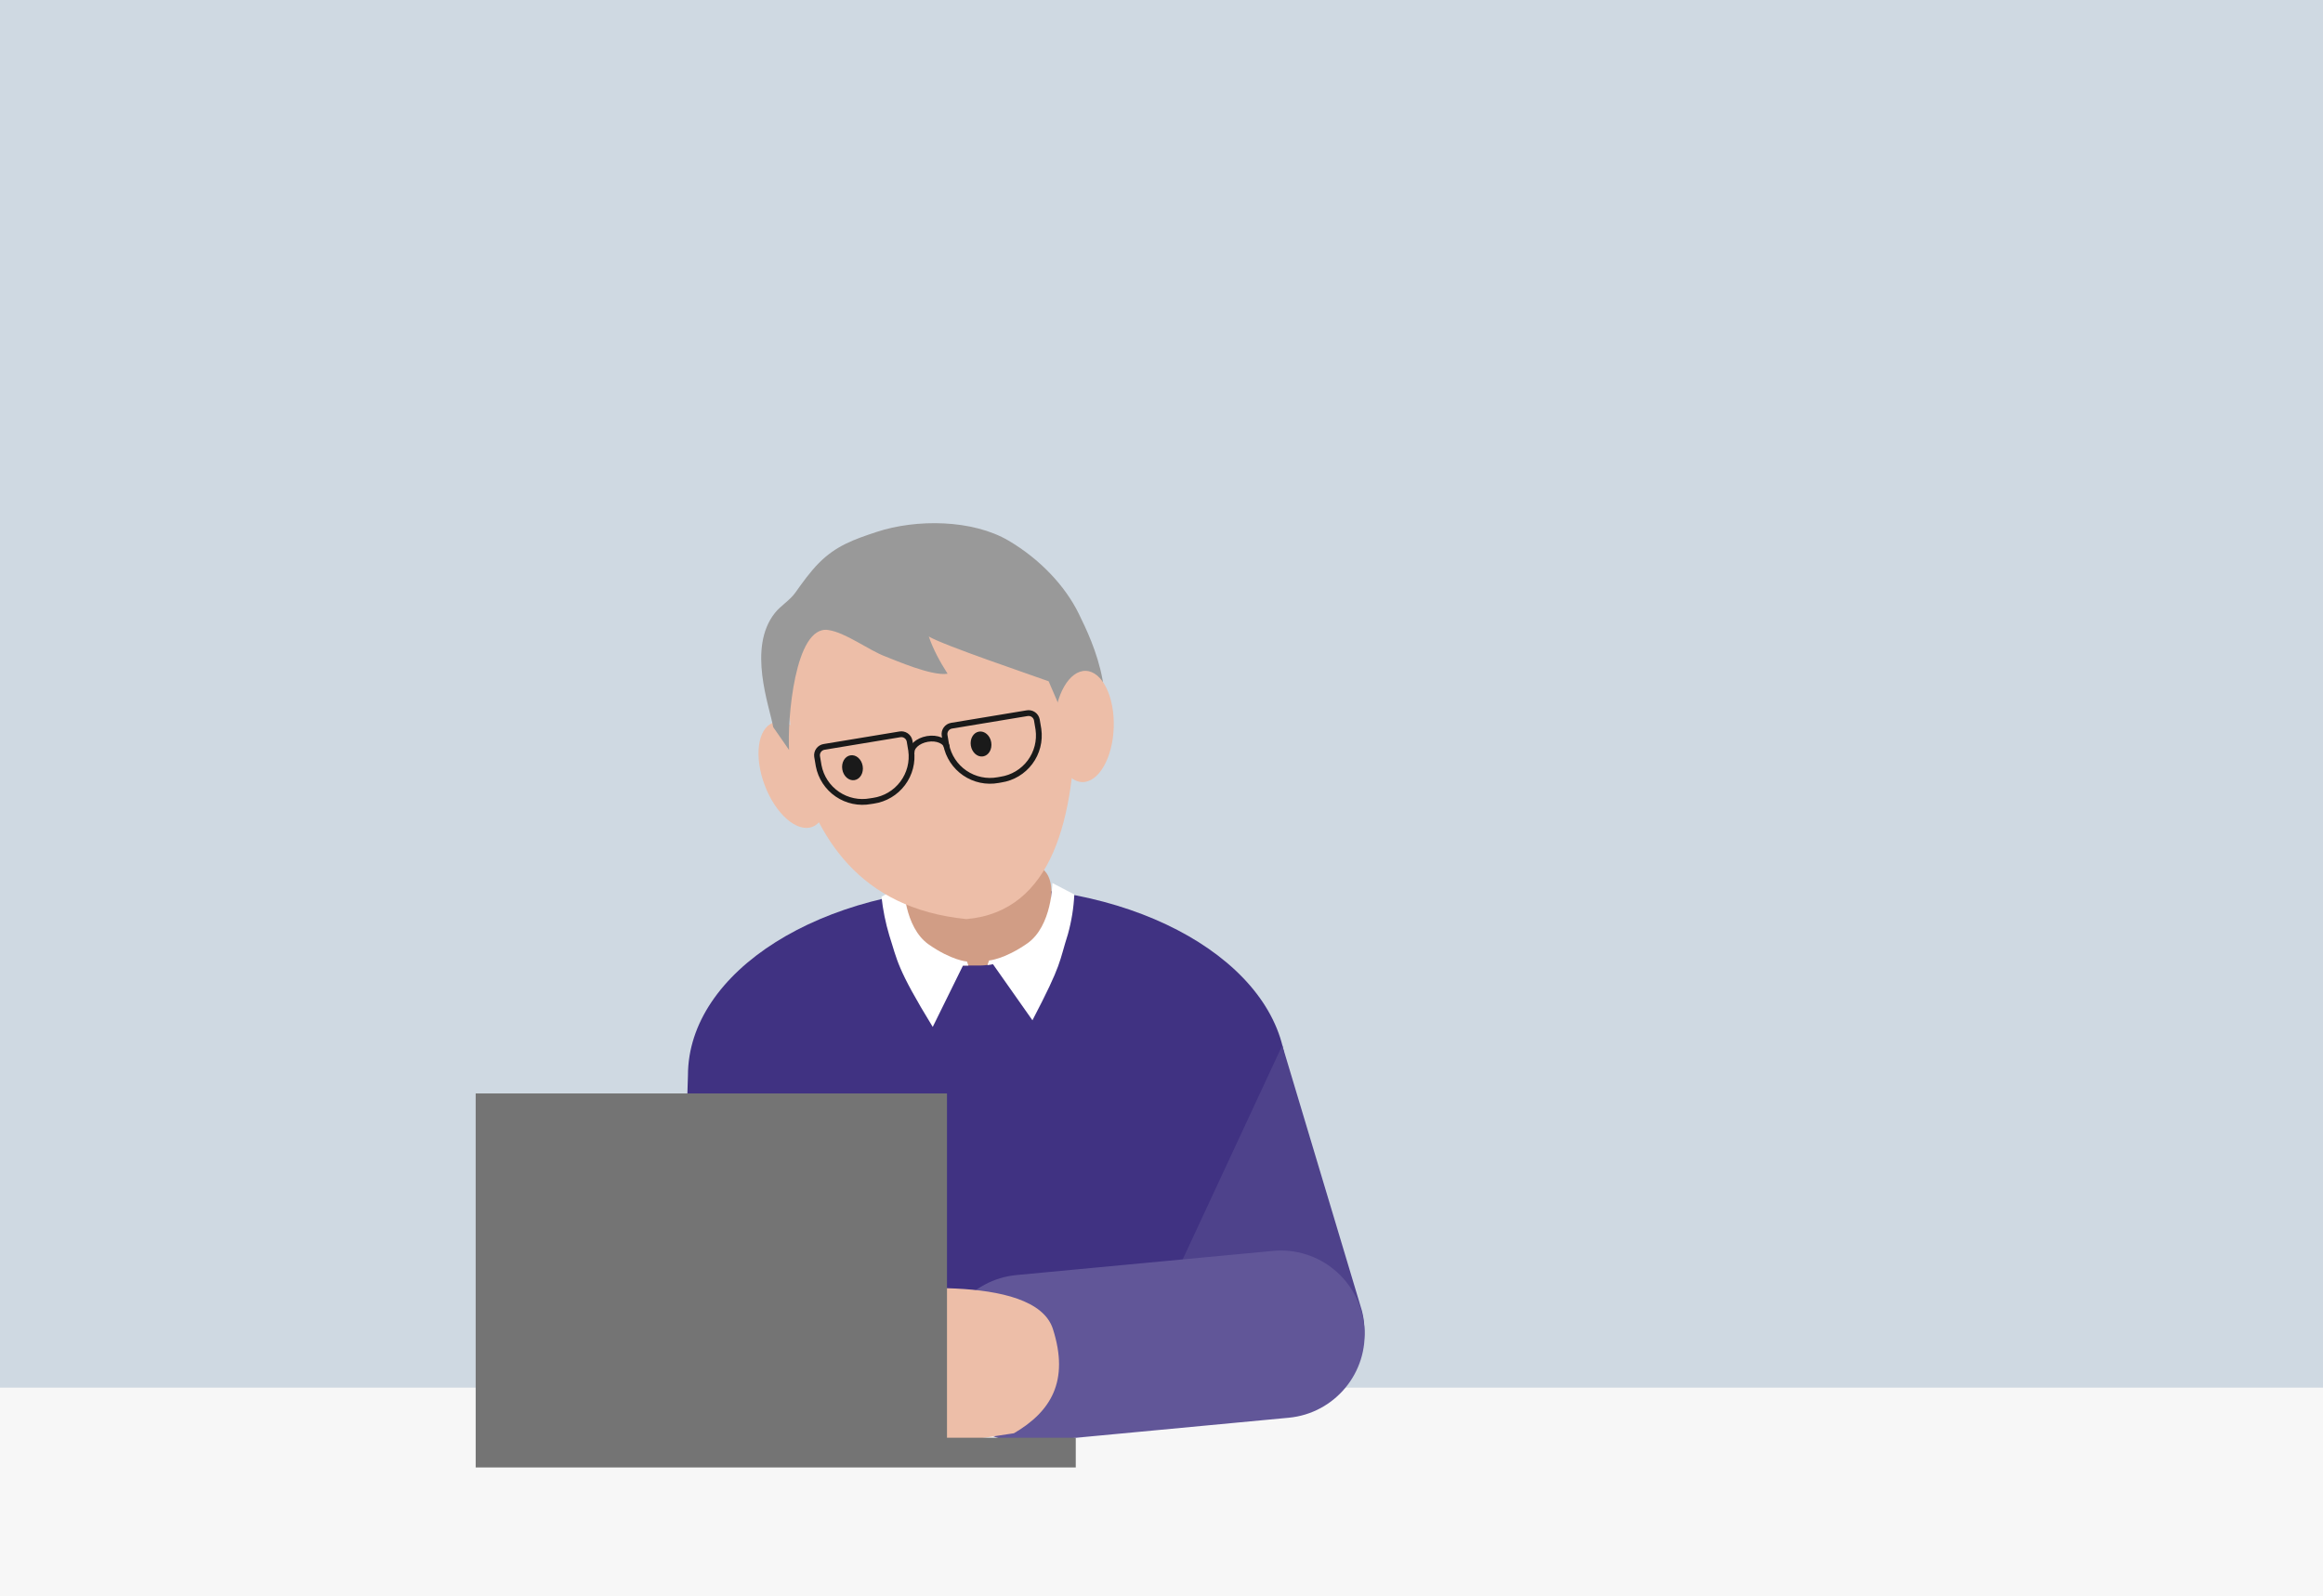
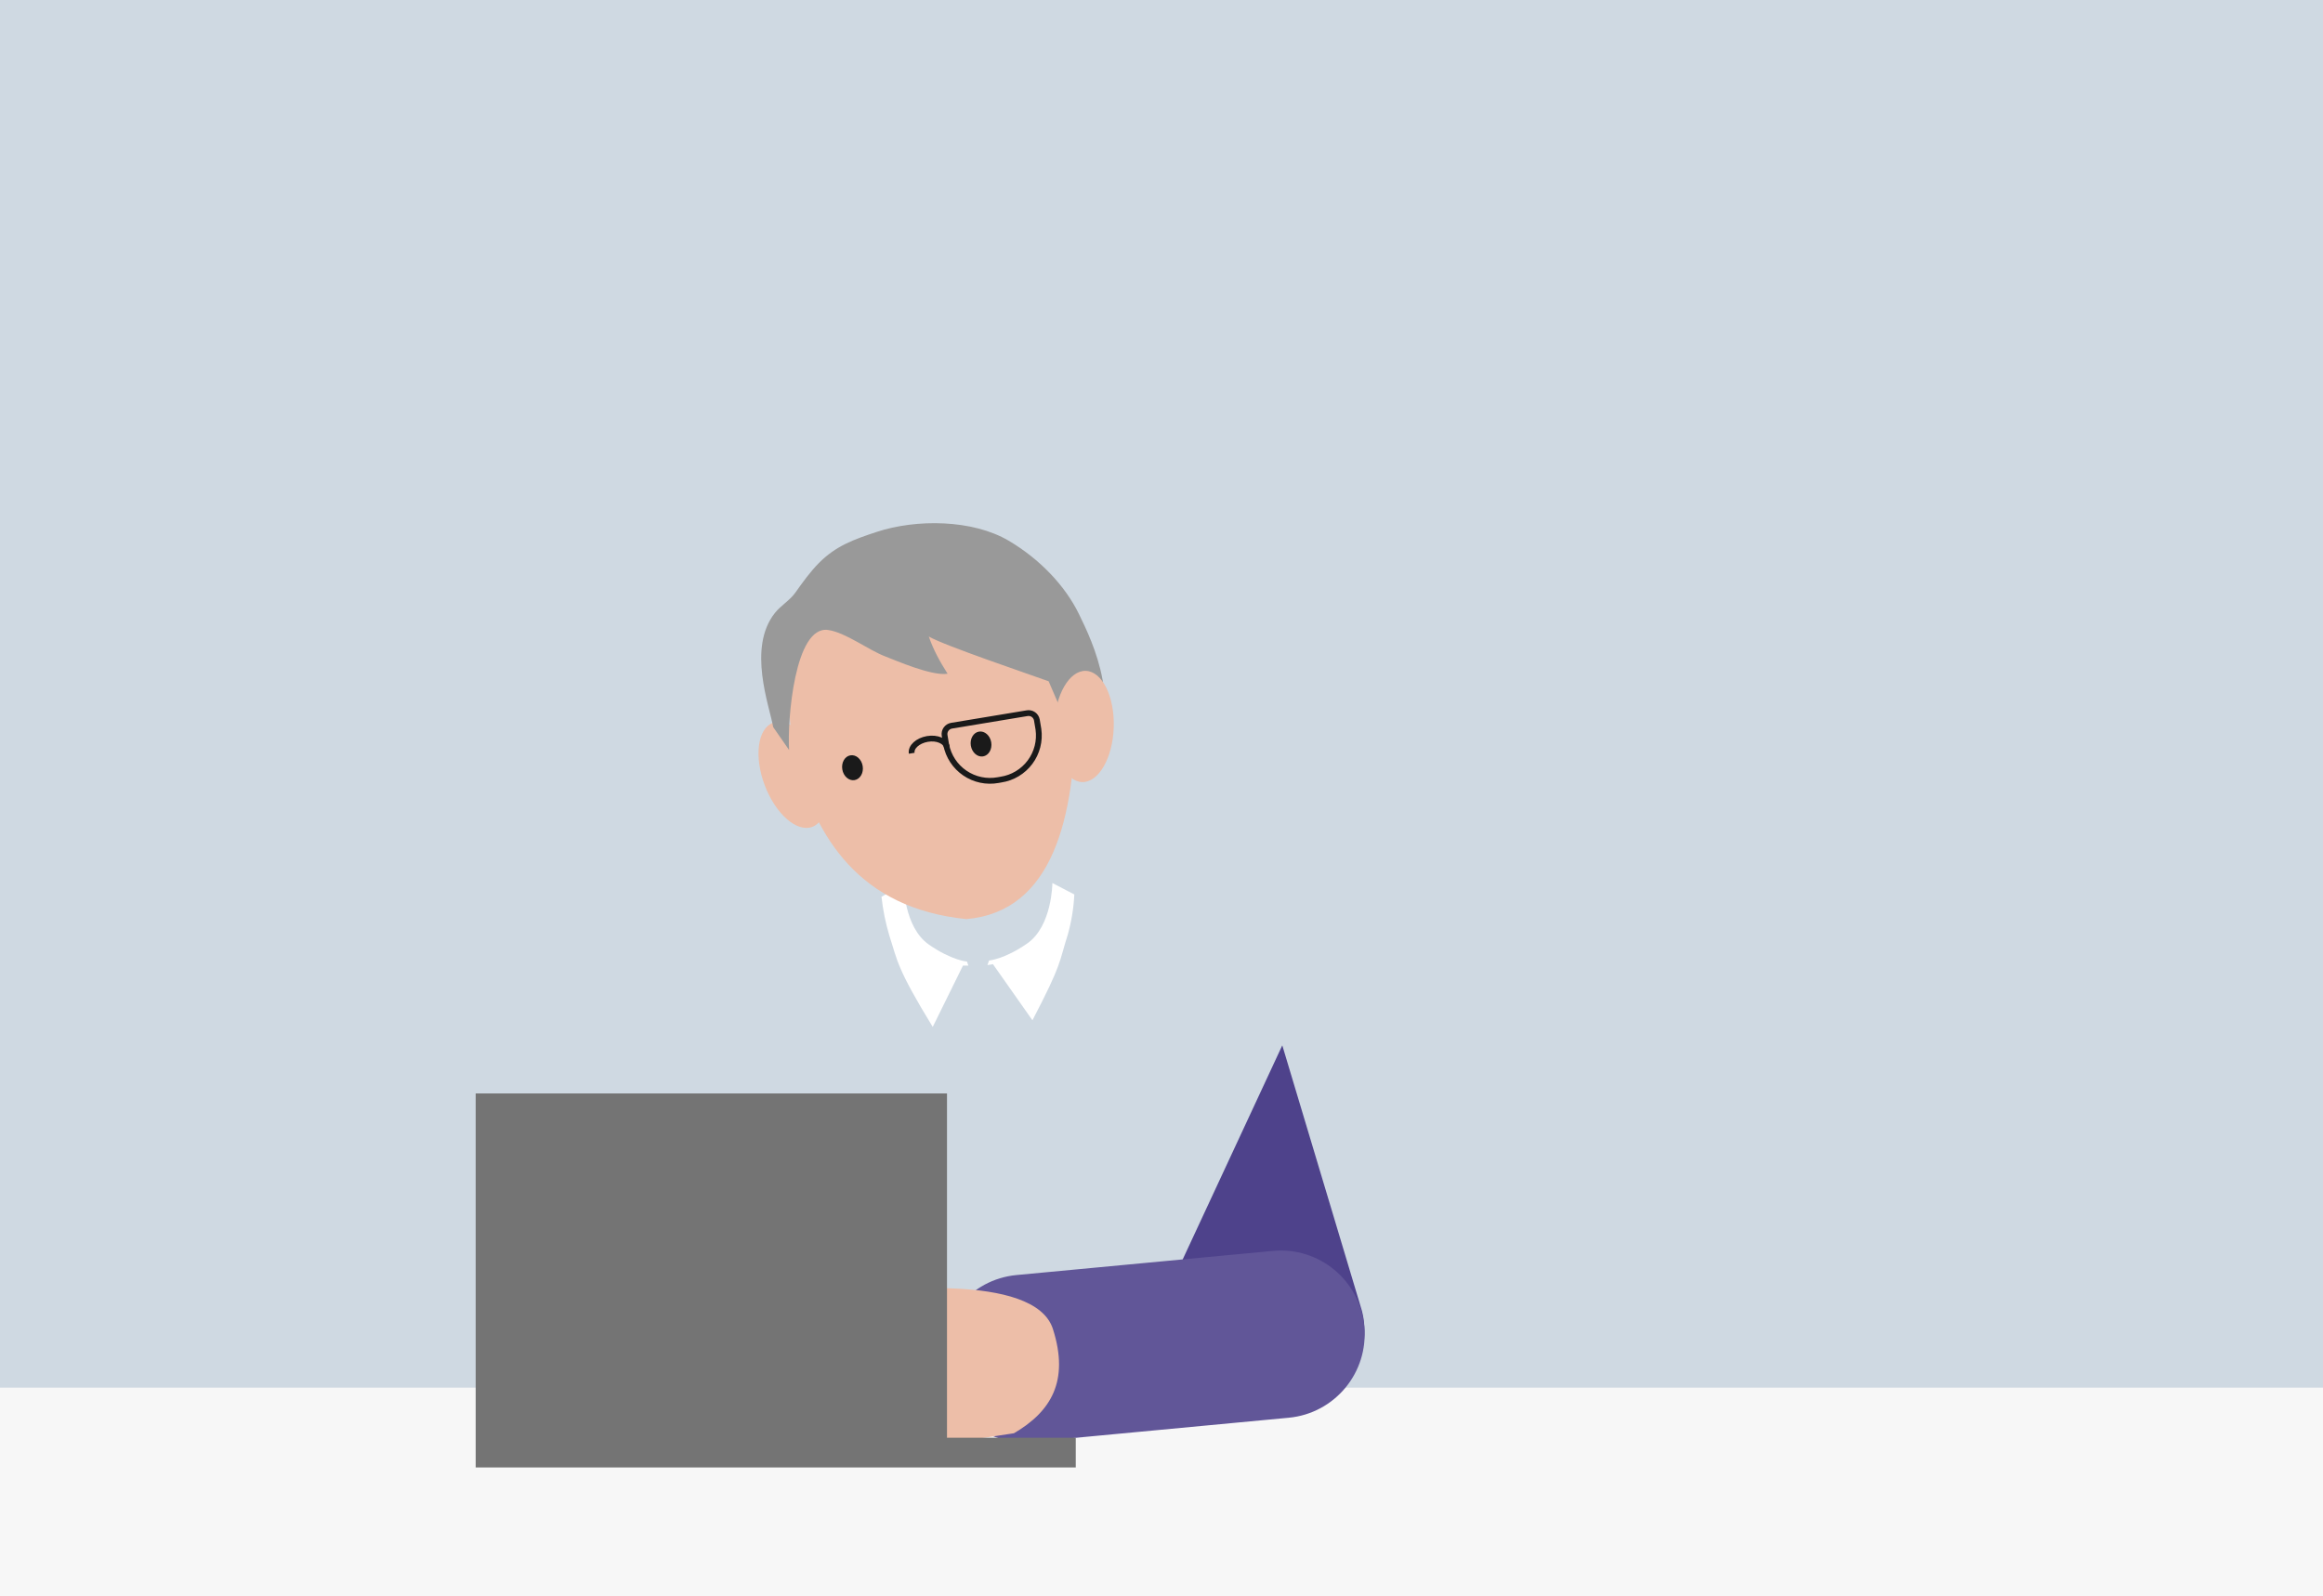
<svg xmlns="http://www.w3.org/2000/svg" width="713" height="490" viewBox="0 0 713 490" fill="none">
  <rect x="0" y="0" width="713" height="490" fill="#333333" stroke="none" />
  <g clip-path="url(#clip0_3084_1848)">
    <path d="M713 0H0V490H713V0Z" fill="#CFD9E2" />
    <path d="M713 426H0V490H713V426Z" fill="#F7F7F7" />
-     <path d="M211.154 330.161C211.154 298.206 252.271 272.296 302.995 272.296C353.719 272.296 394.762 298.206 394.762 330.161V434.354L207.945 433.649L211.154 330.161Z" fill="#403282" />
    <path d="M362.786 387.116L369.926 414.935C371.589 421.338 375.722 426.821 381.42 430.182C387.117 433.544 393.915 434.51 400.323 432.869V432.869C406.692 431.134 412.12 426.958 415.428 421.246C418.737 415.535 419.661 408.749 417.998 402.361L393.573 320.924" fill="#4E428B" />
-     <path d="M292.759 296.424H300.456C310.434 296.424 321.803 289.006 322.007 280.233L322.359 278.564C324.919 262.021 313.921 265.081 304.277 265.081H290.07C281.576 265.081 273.267 265.489 274.38 277.025C274.454 286.725 281.632 296.424 292.759 296.424Z" fill="#D19D85" />
    <path d="M327.775 286.8C324.974 295.573 326.143 295.499 316.888 313.229L304.777 296.018L303.071 296.278L303.572 294.868C303.572 294.868 308.264 294.534 315.293 289.638C322.953 284.297 323.008 271.092 323.008 271.092L329.741 274.597C329.544 278.726 328.884 282.819 327.775 286.8Z" fill="white" />
    <path d="M272.95 287.169C275.454 294.866 275.138 297.054 286.285 315.267L295.558 296.442H297.227L296.8 295.2C296.8 295.2 292.089 294.866 285.079 289.97C277.419 284.628 277.364 271.423 277.364 271.423L270.557 275.318C270.996 279.332 271.797 283.299 272.95 287.169Z" fill="white" />
    <path d="M234.731 241.11C231.39 232.287 232.51 223.686 237.233 221.897C241.955 220.109 248.492 225.811 251.833 234.634C255.173 243.456 254.053 252.058 249.331 253.846C244.608 255.634 238.072 249.932 234.731 241.11Z" fill="#EDBEA8" />
    <path d="M244.092 233.368C250.502 256.996 263.594 278.835 296.615 282.163C323.231 279.855 329.915 250.853 330.147 218.809C324.731 187.503 313.455 162.67 277.067 168.734C242.126 174.706 238.695 202.062 244.092 233.368Z" fill="#EDBEA8" />
    <path d="M242.196 230.25C241.623 221.007 243.935 192.022 254.122 193.4C259.528 194.129 266.501 199.568 271.82 201.567C274.809 202.691 285.957 207.621 290.845 206.837C288.546 203.217 286.469 199.484 285.076 195.413C289.829 198.189 315.673 206.911 321.859 209.156L333.331 235.746C345.626 217.964 335.283 196.979 331.164 188.518C326.928 179.814 319.151 171.643 309.591 165.995C298.462 159.436 281.207 159.299 269.056 163.305C262.023 165.635 256.57 167.567 251.342 172.849C248.627 175.598 246.374 178.756 244.137 181.91C242.409 184.352 239.667 185.869 237.815 188.21C229.371 198.897 236.135 216.623 237.32 223.227" fill="#999999" />
    <path d="M297.982 228.927C297.634 226.825 298.753 224.889 300.48 224.603C302.208 224.317 303.892 225.788 304.24 227.89C304.588 229.992 303.47 231.928 301.742 232.214C300.014 232.501 298.331 231.029 297.982 228.927Z" fill="#1A1A1A" />
    <path d="M258.528 236.209C258.179 234.108 259.298 232.172 261.026 231.885C262.754 231.599 264.437 233.07 264.785 235.172C265.134 237.274 264.015 239.21 262.287 239.497C260.559 239.783 258.876 238.311 258.528 236.209Z" fill="#1A1A1A" />
    <path d="M290.627 229.38C290.293 227.525 287.623 226.339 284.637 226.858C281.651 227.377 279.518 229.343 279.833 231.253" stroke="#1A1A1A" stroke-width="1.778" stroke-miterlimit="10" />
    <path d="M289.923 225.727L290.405 228.602C291.089 232.154 293.149 235.292 296.137 237.331C299.125 239.371 302.798 240.146 306.355 239.489L307.208 239.34C310.777 238.804 313.989 236.879 316.146 233.986C318.303 231.093 319.23 227.465 318.725 223.891L318.243 221.017C318.181 220.682 318.053 220.364 317.867 220.079C317.681 219.795 317.441 219.55 317.16 219.358C316.879 219.167 316.563 219.033 316.23 218.964C315.897 218.896 315.554 218.893 315.22 218.958L292.037 222.797C291.373 222.915 290.781 223.287 290.387 223.834C289.992 224.381 289.826 225.06 289.923 225.727V225.727Z" stroke="#1A1A1A" stroke-width="1.778" stroke-miterlimit="10" />
-     <path d="M250.789 232.218L251.272 235.093C251.955 238.644 254.016 241.78 257.005 243.817C259.993 245.853 263.666 246.624 267.221 245.961L268.074 245.831C271.655 245.307 274.882 243.389 277.054 240.495C279.225 237.601 280.164 233.966 279.666 230.382L279.184 227.507C279.058 226.836 278.67 226.243 278.107 225.857C277.544 225.471 276.85 225.324 276.179 225.449L252.978 229.288C252.3 229.389 251.69 229.753 251.28 230.302C250.87 230.851 250.694 231.54 250.789 232.218Z" stroke="#1A1A1A" stroke-width="1.778" stroke-miterlimit="10" />
    <path d="M312.004 391.439L390.719 384.026C404.863 382.694 417.409 393.08 418.741 407.225C420.073 421.369 409.687 433.915 395.542 435.247L316.828 442.66C302.684 443.992 290.138 433.606 288.806 419.461C287.474 405.317 297.86 392.771 312.004 391.439Z" fill="#615698" />
    <path d="M261.525 396.797C253.309 397.224 236.469 402.713 243.201 419.98C252.363 446.483 283.391 444.238 283.391 444.238L311.21 440.01C322.523 433.389 328.291 424.042 323.172 407.999C317.479 390.306 269.722 396.315 261.525 396.797Z" fill="#EDBEA8" />
    <path d="M290.661 335.689V441.384H330.183V450.509H146V441.495V441.384V335.689H290.661Z" fill="#747474" />
    <path d="M332.123 240.099C327.076 239.929 323.243 232.148 323.56 222.72C323.878 213.291 328.227 205.786 333.274 205.956C338.321 206.126 342.154 213.907 341.837 223.336C341.519 232.764 337.17 240.269 332.123 240.099Z" fill="#EDBEA8" />
  </g>
  <defs>
    <clipPath id="clip0_3084_1848">
      <rect width="713" height="490" fill="white" />
    </clipPath>
  </defs>
</svg>